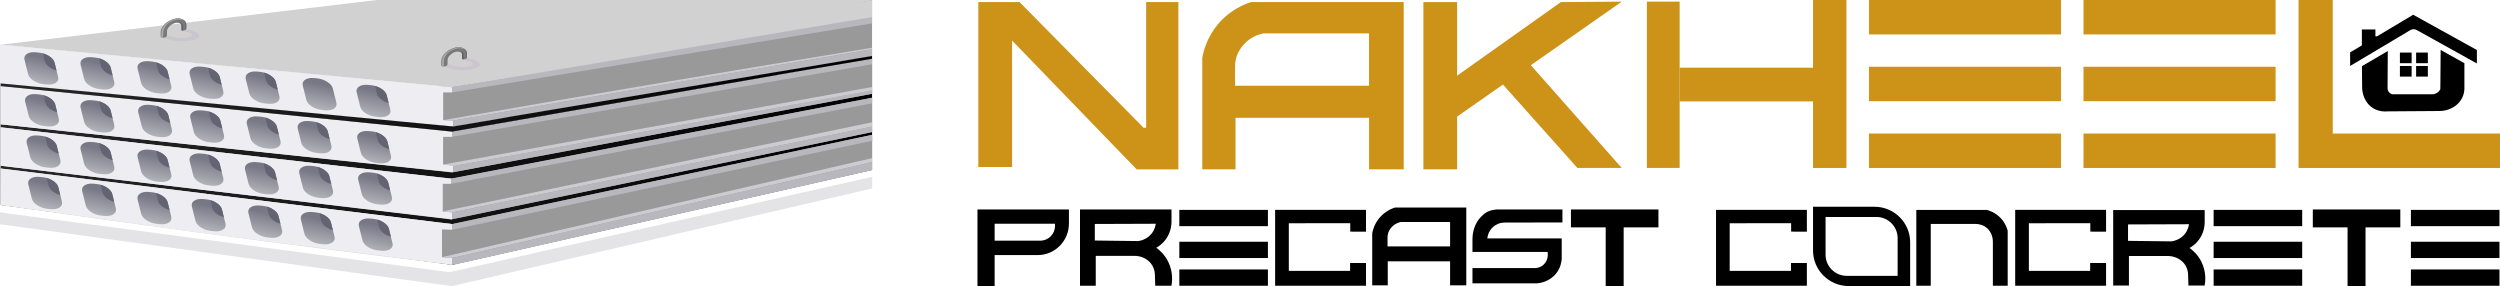
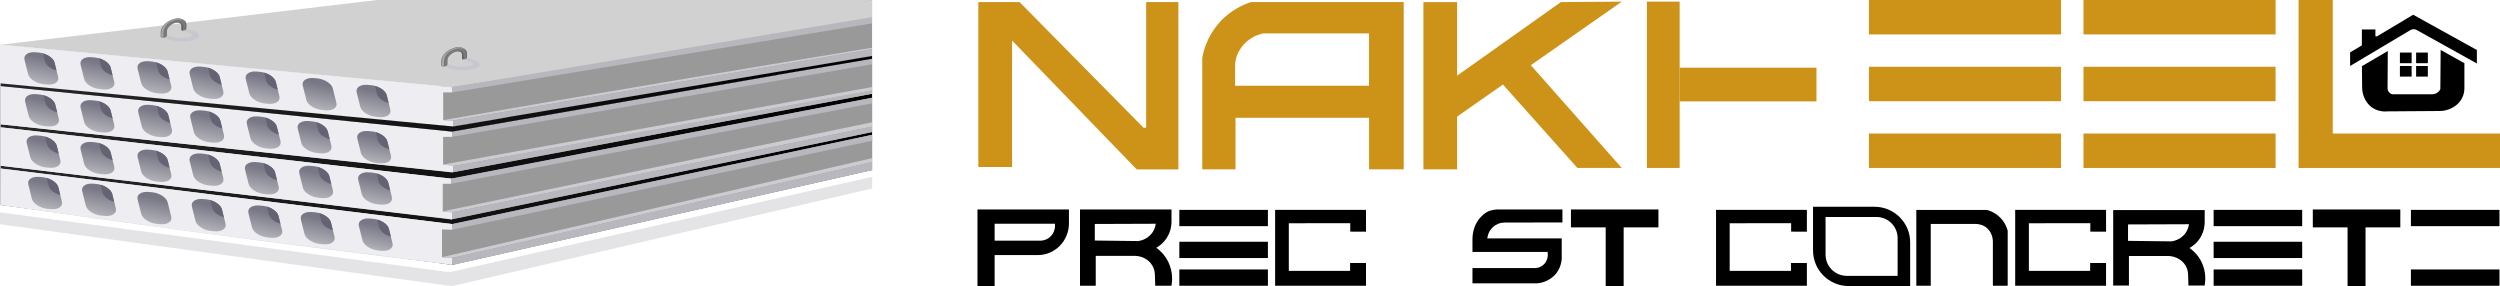
<svg xmlns="http://www.w3.org/2000/svg" xmlns:xlink="http://www.w3.org/1999/xlink" id="Layer_1" version="1.1" viewBox="0 0 800 91.57">
  <defs>
    <style> .st0 { fill: url(#_Áåçûìÿííûé_ãðàäèåíò_1425); } .st1 { fill: #cbcbd0; } .st2 { fill: #b7bbb9; } .st3 { fill: url(#_Áåçûìÿííûé_ãðàäèåíò_1412); } .st4 { fill: #797979; } .st5 { fill: #d8d6d7; } .st6 { fill: url(#_Áåçûìÿííûé_ãðàäèåíò_1426); } .st7 { fill: url(#_Áåçûìÿííûé_ãðàäèåíò_1415); } .st8 { fill: #c5c6c4; } .st9 { fill: #e1dfe2; } .st10 { fill: url(#_Áåçûìÿííûé_ãðàäèåíò_1410); } .st11 { fill: url(#_Áåçûìÿííûé_ãðàäèåíò_1424); } .st12, .st13 { fill: #b8b7be; } .st14 { fill: #bcbcba; } .st15 { fill: url(#linear-gradient1); } .st16 { fill: #646373; } .st17 { fill: url(#_Áåçûìÿííûé_ãðàäèåíò_1420); } .st18 { fill: url(#_Áåçûìÿííûé_ãðàäèåíò_1419); } .st19 { fill: url(#_Áåçûìÿííûé_ãðàäèåíò_145); } .st20 { fill: url(#_Áåçûìÿííûé_ãðàäèåíò_1423); } .st21 { fill: #ededf2; } .st22 { fill: #95908f; } .st23 { fill: #9a9c9b; } .st13 { opacity: .39; } .st24 { fill: #959795; } .st25 { fill: url(#_Áåçûìÿííûé_ãðàäèåíò_148); } .st26 { fill: url(#_Áåçûìÿííûé_ãðàäèåíò_1422); } .st27 { fill: #c9c6cd; } .st28 { fill: #a9a9a7; } .st29 { fill: url(#_Áåçûìÿííûé_ãðàäèåíò_141); } .st30 { fill: url(#_Áåçûìÿííûé_ãðàäèåíò_142); } .st31 { fill: url(#_Áåçûìÿííûé_ãðàäèåíò_14); } .st32 { fill: #929492; } .st33 { fill: url(#_Áåçûìÿííûé_ãðàäèåíò_1427); } .st34 { fill: url(#_Áåçûìÿííûé_ãðàäèåíò_1418); } .st35 { fill: url(#_Áåçûìÿííûé_ãðàäèåíò_1417); } .st36 { fill: #cc9318; } .st37 { fill: #cfcfce; } .st38 { fill: #999; } .st39 { fill: #c7cac8; } .st40 { fill: url(#_Áåçûìÿííûé_ãðàäèåíò_149); } .st41 { fill: url(#_Áåçûìÿííûé_ãðàäèåíò_1413); } .st42 { fill: #a9a9a9; } .st43 { fill: url(#_Áåçûìÿííûé_ãðàäèåíò_1414); } .st44 { fill: #c9cac8; } .st45 { fill: #787877; } .st46 { fill: none; filter: url(#drop-shadow-1); } .st47 { fill: url(#_Áåçûìÿííûé_ãðàäèåíò_147); } .st48 { fill: #a9a7a6; } .st49 { fill: url(#_Áåçûìÿííûé_ãðàäèåíò_1411); } .st50 { fill: url(#_Áåçûìÿííûé_ãðàäèåíò_1421); } .st51 { fill: url(#linear-gradient); } .st52 { fill: #d1d1d1; } .st53 { fill: url(#_Áåçûìÿííûé_ãðàäèåíò_1416); } .st54 { fill: url(#_Áåçûìÿííûé_ãðàäèåíò_143); } .st55 { fill: #5c5c5c; } .st56 { fill: url(#_Áåçûìÿííûé_ãðàäèåíò_146); } .st57 { fill: #b9bab9; } .st58 { fill: url(#_Áåçûìÿííûé_ãðàäèåíò_144); } </style>
    <filter id="drop-shadow-1" x="-12" y="-8.43" width="309" height="116" filterUnits="userSpaceOnUse">
      <feOffset dx="2.83" dy="7" />
      <feGaussianBlur result="blur" stdDeviation="5" />
      <feFlood flood-color="#000" flood-opacity=".65" />
      <feComposite in2="blur" operator="in" />
      <feComposite in="SourceGraphic" />
    </filter>
    <linearGradient id="linear-gradient" x1=".18" y1="51.76" x2="279.06" y2="51.76" gradientUnits="userSpaceOnUse">
      <stop offset="0" stop-color="#000" stop-opacity=".85" />
      <stop offset="1" stop-color="#000" />
    </linearGradient>
    <linearGradient id="_Áåçûìÿííûé_ãðàäèåíò_14" data-name="Áåçûìÿííûé ãðàäèåíò 14" x1="1727.25" y1="400.71" x2="1720.16" y2="388.44" gradientTransform="translate(1379.84 -535.56) rotate(165.94) scale(.79 -.66)" gradientUnits="userSpaceOnUse">
      <stop offset="0" stop-color="#b4b4bb" />
      <stop offset=".85" stop-color="#787785" />
    </linearGradient>
    <linearGradient id="_Áåçûìÿííûé_ãðàäèåíò_141" data-name="Áåçûìÿííûé ãðàäèåíò 14" x1="1730.94" y1="420.34" x2="1723.85" y2="408.07" xlink:href="#_Áåçûìÿííûé_ãðàäèåíò_14" />
    <linearGradient id="_Áåçûìÿííûé_ãðàäèåíò_142" data-name="Áåçûìÿííûé ãðàäèåíò 14" x1="1735.22" y1="442.24" x2="1728.14" y2="429.97" xlink:href="#_Áåçûìÿííûé_ãðàäèåíò_14" />
    <linearGradient id="_Áåçûìÿííûé_ãðàäèåíò_143" data-name="Áåçûìÿííûé ãðàäèåíò 14" x1="1757.34" y1="432.3" x2="1750.26" y2="420.04" xlink:href="#_Áåçûìÿííûé_ãðàäèåíò_14" />
    <linearGradient id="_Áåçûìÿííûé_ãðàäèåíò_144" data-name="Áåçûìÿííûé ãðàäèåíò 14" x1="1777.28" y1="423.03" x2="1770.19" y2="410.76" xlink:href="#_Áåçûìÿííûé_ãðàäèåíò_14" />
    <linearGradient id="_Áåçûìÿííûé_ãðàäèåíò_145" data-name="Áåçûìÿííûé ãðàäèåíò 14" x1="1753.42" y1="410.29" x2="1746.34" y2="398.02" xlink:href="#_Áåçûìÿííûé_ãðàäèåíò_14" />
    <linearGradient id="_Áåçûìÿííûé_ãðàäèåíò_146" data-name="Áåçûìÿííûé ãðàäèåíò 14" x1="1774.34" y1="402.09" x2="1767.26" y2="389.82" xlink:href="#_Áåçûìÿííûé_ãðàäèåíò_14" />
    <linearGradient id="_Áåçûìÿííûé_ãðàäèåíò_147" data-name="Áåçûìÿííûé ãðàäèåíò 14" x1="1769.14" y1="380.71" x2="1762.05" y2="368.45" xlink:href="#_Áåçûìÿííûé_ãðàäèåíò_14" />
    <linearGradient id="_Áåçûìÿííûé_ãðàäèåíò_148" data-name="Áåçûìÿííûé ãðàäèåíò 14" x1="1749.63" y1="388.93" x2="1742.55" y2="376.66" xlink:href="#_Áåçûìÿííûé_ãðàäèåíò_14" />
    <linearGradient id="_Áåçûìÿííûé_ãðàäèåíò_149" data-name="Áåçûìÿííûé ãðàäèåíò 14" x1="1806.57" y1="341.69" x2="1799.49" y2="329.43" xlink:href="#_Áåçûìÿííûé_ãðàäèåíò_14" />
    <linearGradient id="_Áåçûìÿííûé_ãðàäèåíò_1410" data-name="Áåçûìÿííûé ãðàäèåíò 14" x1="1828.54" y1="333.03" x2="1821.45" y2="320.76" xlink:href="#_Áåçûìÿííûé_ãðàäèåíò_14" />
    <linearGradient id="_Áåçûìÿííûé_ãðàäèåíò_1411" data-name="Áåçûìÿííûé ãðàäèåíò 14" x1="1850.06" y1="324.07" x2="1842.97" y2="311.8" xlink:href="#_Áåçûìÿííûé_ãðàäèåíò_14" />
    <linearGradient id="_Áåçûìÿííûé_ãðàäèåíò_1412" data-name="Áåçûìÿííûé ãðàäèåíò 14" x1="1743.44" y1="369.19" x2="1736.35" y2="356.92" xlink:href="#_Áåçûìÿííûé_ãðàäèåíò_14" />
    <linearGradient id="_Áåçûìÿííûé_ãðàäèåíò_1413" data-name="Áåçûìÿííûé ãðàäèåíò 14" x1="1722.96" y1="378.8" x2="1715.88" y2="366.54" xlink:href="#_Áåçûìÿííûé_ãðàäèåíò_14" />
    <linearGradient id="_Áåçûìÿííûé_ãðàäèåíò_1414" data-name="Áåçûìÿííûé ãðàäèåíò 14" x1="1765.16" y1="359.36" x2="1758.08" y2="347.1" xlink:href="#_Áåçûìÿííûé_ãðàäèåíò_14" />
    <linearGradient id="_Áåçûìÿííûé_ãðàäèåíò_1415" data-name="Áåçûìÿííûé ãðàäèåíò 14" x1="1786.68" y1="350.4" x2="1779.6" y2="338.13" xlink:href="#_Áåçûìÿííûé_ãðàäèåíò_14" />
    <linearGradient id="_Áåçûìÿííûé_ãðàäèåíò_1416" data-name="Áåçûìÿííûé ãðàäèåíò 14" x1="1810.6" y1="362.38" x2="1803.52" y2="350.11" xlink:href="#_Áåçûìÿííûé_ãðàäèåíò_14" />
    <linearGradient id="_Áåçûìÿííûé_ãðàäèåíò_1417" data-name="Áåçûìÿííûé ãðàäèåíò 14" x1="1832.76" y1="353.37" x2="1825.68" y2="341.1" xlink:href="#_Áåçûìÿííûé_ãðàäèåíò_14" />
    <linearGradient id="_Áåçûìÿííûé_ãðàäèåíò_1418" data-name="Áåçûìÿííûé ãðàäèåíò 14" x1="1853.92" y1="343.93" x2="1846.84" y2="331.67" xlink:href="#_Áåçûìÿííûé_ãðàäèåíò_14" />
    <linearGradient id="_Áåçûìÿííûé_ãðàäèåíò_1419" data-name="Áåçûìÿííûé ãðàäèåíò 14" x1="1790.73" y1="371.15" x2="1783.64" y2="358.88" xlink:href="#_Áåçûìÿííûé_ãðàäèåíò_14" />
    <linearGradient id="_Áåçûìÿííûé_ãðàäèåíò_1420" data-name="Áåçûìÿííûé ãðàäèåíò 14" x1="1815.26" y1="383.48" x2="1808.17" y2="371.21" xlink:href="#_Áåçûìÿííûé_ãðàäèåíò_14" />
    <linearGradient id="_Áåçûìÿííûé_ãðàäèåíò_1421" data-name="Áåçûìÿííûé ãðàäèåíò 14" x1="1836.87" y1="373.12" x2="1829.78" y2="360.85" xlink:href="#_Áåçûìÿííûé_ãðàäèåíò_14" />
    <linearGradient id="_Áåçûìÿííûé_ãðàäèåíò_1422" data-name="Áåçûìÿííûé ãðàäèåíò 14" x1="1857.37" y1="363.67" x2="1850.28" y2="351.4" xlink:href="#_Áåçûìÿííûé_ãðàäèåíò_14" />
    <linearGradient id="_Áåçûìÿííûé_ãðàäèåíò_1423" data-name="Áåçûìÿííûé ãðàäèåíò 14" x1="1795.21" y1="391.46" x2="1788.13" y2="379.19" xlink:href="#_Áåçûìÿííûé_ãðàäèåíò_14" />
    <linearGradient id="_Áåçûìÿííûé_ãðàäèåíò_1424" data-name="Áåçûìÿííûé ãðàäèåíò 14" x1="1819.41" y1="403.47" x2="1812.33" y2="391.2" xlink:href="#_Áåçûìÿííûé_ãðàäèåíò_14" />
    <linearGradient id="_Áåçûìÿííûé_ãðàäèåíò_1425" data-name="Áåçûìÿííûé ãðàäèåíò 14" x1="1840.35" y1="393.01" x2="1833.26" y2="380.74" xlink:href="#_Áåçûìÿííûé_ãðàäèåíò_14" />
    <linearGradient id="_Áåçûìÿííûé_ãðàäèåíò_1426" data-name="Áåçûìÿííûé ãðàäèåíò 14" x1="1860.82" y1="383.43" x2="1853.73" y2="371.16" xlink:href="#_Áåçûìÿííûé_ãðàäèåíò_14" />
    <linearGradient id="_Áåçûìÿííûé_ãðàäèåíò_1427" data-name="Áåçûìÿííûé ãðàäèåíò 14" x1="1798.82" y1="413.26" x2="1791.74" y2="400.99" xlink:href="#_Áåçûìÿííûé_ãðàäèåíò_14" />
    <linearGradient id="linear-gradient1" y1="30.01" x2="279.06" y2="30.01" xlink:href="#linear-gradient" />
  </defs>
  <g>
    <polygon class="st36" points="323.86 53.45 313.06 53.45 313.06 .67 326.26 .67 365.95 40.89 366.77 40.85 366.77 .67 377.08 .67 377.08 54.2 363.74 54.2 323.86 12.97 323.86 53.45" />
    <path class="st36" d="M400.32.67c-1.97.63-6.68,2.42-10.59,7.1-3.57,4.26-4.64,8.69-5,10.74v35.68h10.64v-16.49h42.73v16.49h11.09V.67h-48.87ZM438.1,27.44h-42.88v-6.1c0-1.47.27-2.93.89-4.26.55-1.18,1.42-2.53,2.78-3.73,2.11-1.86,4.35-2.46,5.42-2.67h33.78v16.77Z" />
    <rect class="st36" x="455.49" y=".67" width="10.79" height="53.52" />
    <path class="st36" d="M518.98.52c-6.5.05-13.01.1-19.51.15l-34.11,24.19v13.09c4.88-3.43,10.7-7.47,15.58-10.9,7.94,8.9,15.88,17.79,23.82,26.69h14.19l-29.08-32.88c9.7-6.78,19.41-13.56,29.11-20.34Z" />
    <rect class="st36" x="527" y=".52" width="10.49" height="53.22" />
    <rect class="st36" x="537.49" y="21.66" width="43.78" height="10.79" />
-     <rect class="st36" x="580.17" y="0" width="10.69" height="53.75" />
    <rect class="st36" x="598.06" y="0" width="61.47" height="11.02" />
    <rect class="st36" x="598.06" y="21.36" width="61.47" height="11.02" />
    <rect class="st36" x="598.06" y="42.73" width="61.47" height="11.02" />
    <rect class="st36" x="666.72" y="0" width="61.47" height="11.02" />
    <rect class="st36" x="666.72" y="21.36" width="61.47" height="11.02" />
    <rect class="st36" x="666.72" y="42.73" width="61.47" height="11.02" />
    <polygon class="st36" points="746.48 42.73 746.48 0 735.54 0 735.54 42.73 735.54 53.75 746.48 53.75 800 53.75 800 42.73 746.48 42.73" />
    <g>
      <rect x="767.97" y="16.82" width="3.75" height="3.4" />
      <rect x="773.16" y="16.82" width="3.75" height="3.4" />
      <rect x="767.97" y="21.11" width="3.75" height="3.4" />
      <rect x="773.16" y="21.11" width="3.75" height="3.4" />
      <path d="M772.22,4.72l-11.56,6.9h-.53v-2.2h-4.33v5.1l-3.76,2.24v4.35l19.28-11.48c.62-.37,1.39-.38,2.02-.03l19.26,10.71v-4.31l-20.38-11.28Z" />
      <path d="M780.91,28.51c-.12.25-.34.63-.74.97-.7.59-1.47.67-1.76.68h-12.94c-.17-.05-.7-.24-1.08-.77-.29-.42-.35-.83-.37-1.02.02-4.01.05-8.02.07-12.04-2.76,1.61-5.51,3.23-8.27,4.84.02,2.25.04,4.5.06,6.76s.91,4.53,2.63,6.04c.02.02.04.04.06.05,2.16,1.86,4.85,1.68,5.35,1.62,5.58,0,11.16-.12,16.74-.12.76,0,3.05-.11,5.2-1.75l.05-.04c1.7-1.31,2.7-3.33,2.7-5.48v-8.02l-7.6-4.25-.1,12.54Z" />
    </g>
    <path d="M768.09,72.76h-11.12v18.81h-5.75v-18.81h-11.12v-5.73h28v5.73Z" />
    <polyline points="573.46 84.15 573.11 84.15 573.11 86.68 553.5 86.68 553.5 71.44 573.16 71.42 573.16 74.12 578.2 74.14 578.2 67.16 549.13 67.16 549.13 91.44 578.2 91.44 578.2 84.15 573.46 84.15 573.46 87.79" />
    <polyline points="669.2 84.15 668.85 84.15 668.85 86.68 649.24 86.68 649.24 71.44 668.9 71.42 668.9 74.12 673.94 74.14 673.94 67.16 644.86 67.16 644.86 91.44 673.94 91.44 673.94 84.15 669.2 84.15 669.2 87.79" />
    <path d="M704.46,83.78c-1.18-2.37-2.88-3.77-3.81-4.43.74-.41,2.33-1.43,3.51-3.4,1.23-2.06,1.34-4.03,1.34-4.88v-3.84h-29.28v24.14h5.04v-9.46h12.35c2.02,0,4,.81,5.27,2.37.01.01.02.03.04.04h0c.78.98,1.22,2.18,1.26,3.42s.08,2.41.12,3.62h5.19c.2-1.1.63-4.24-1.04-7.59ZM699.1,74.92c-1.57,1.91-3.75,2.25-4.28,2.32l-13.85-.17v-5.25c6.5-.02,13.01-.05,19.51-.07-.09.63-.37,1.94-1.38,3.18Z" />
    <g>
      <rect x="771.49" y="67.16" width="28.34" height="5.21" />
-       <rect x="771.49" y="77.36" width="28.34" height="5.21" />
      <rect x="771.49" y="86.23" width="28.34" height="5.21" />
    </g>
    <g>
      <rect x="708.36" y="67.16" width="28.34" height="5.21" />
      <rect x="708.36" y="77.36" width="28.34" height="5.21" />
      <rect x="708.36" y="86.23" width="28.34" height="5.21" />
    </g>
    <g>
-       <path d="M441.44,69.7c-1.67,1.98-2.17,4.04-2.33,5v16.6h4.97v-7.67h19.95v7.67h5.18v-24.89h-22.82c-.92.29-3.12,1.13-4.95,3.3ZM464.03,71.05v7.8h-20.02v-2.84c0-.68.13-1.36.42-1.98.26-.55.66-1.18,1.3-1.74.98-.87,2.03-1.15,2.53-1.24h15.78Z" />
      <polygon points="502.7 67.03 502.7 72.76 513.82 72.76 513.82 91.57 519.57 91.57 519.57 72.76 530.7 72.76 530.7 67.03 502.7 67.03" />
      <polygon points="408.04 91.44 437.12 91.44 437.12 84.15 432.38 84.15 432.03 84.15 432.03 86.68 412.42 86.68 412.42 71.44 432.08 71.42 432.08 74.12 437.12 74.14 437.12 67.16 408.04 67.16 408.04 91.44" />
      <path d="M475.29,68.18c-.37.27-.75.59-1.13.96-.21.2-.4.41-.58.61-1.62,1.87-2.39,4.33-2.39,6.8v4.06h24.03c.06.32.32,1.79-.59,3.25l-.03.04c-.74,1.17-2.03,1.88-3.42,1.88h-19.99v4.88h20.77c.6-.05,3.89-.41,6.08-3.25,1.38-1.79,1.64-3.68,1.71-4.51v-6.62h-23.81c.04-.44.27-2.24,1.83-3.64.58-.52,1.19-.85,1.73-1.06.69-.27,1.43-.37,2.17-.37,6.1,0,12.21-.02,18.31-.02v-4.16h-20.97c-1.32.1-2.65.37-3.71,1.16Z" />
      <path d="M370.03,79.28c.74-.42,2.33-1.45,3.51-3.44,1.23-2.08,1.34-4.07,1.34-4.93v-3.89h-29.28v24.41h5.04v-9.56h12.35c2.02,0,4,.82,5.27,2.4.01.01.02.03.04.05.78.99,1.22,2.2,1.26,3.46.04,1.22.08,2.44.12,3.66h5.19c.2-1.11.63-4.28-1.04-7.67-1.18-2.4-2.88-3.81-3.81-4.48ZM368.47,74.8c-1.57,1.93-3.75,2.27-4.28,2.34l-13.85-.17v-5.3c6.5-.02,13.01-.05,19.51-.07-.09.63-.37,1.96-1.38,3.21Z" />
      <rect x="377.39" y="67.16" width="28.34" height="5.21" />
      <rect x="377.39" y="77.36" width="28.34" height="5.21" />
      <rect x="377.39" y="86.23" width="28.34" height="5.21" />
      <path d="M312.79,67.03v24.5h5.49v-9.9h13.77c5.53,0,10.01-4.53,10.01-10.13v-4.48h-29.28ZM337.6,72.28c0,2.61-2.1,4.73-4.68,4.73h-14.64v-5.41h19.32v.68Z" />
    </g>
    <path d="M599.82,66.16h-19.65v14c0,6.29,5.12,11.38,11.43,11.38h19.65v-14c0-6.29-5.12-11.38-11.43-11.38ZM607.24,88.27h-16.26c-3.76,0-6.8-3.03-6.8-6.78v-12.06h16.26c3.76,0,6.8,3.03,6.8,6.78v12.06Z" />
    <path d="M617.84,91.44v-19.79h14.25c1.4,0,2.78.46,3.81,1.4,0,0,.02.02.03.02.01,0,.02.02.03.03,1.17,1.1,1.76,2.68,1.76,4.29v14.05h4.74v-17.62c-.22-.82-.79-2.53-2.31-4.1-1.67-1.73-3.55-2.34-4.37-2.55h-22.56v24.27h4.62Z" />
  </g>
  <g>
    <polygon class="st46" points=".17 14.31 .18 65.6 144.65 84.73 279.06 54.47 279.06 0 119.72 0 .17 14.31" />
    <path class="st44" d="M138.09,27.89h.35c.17.13.39.21.47.44.04.1.04.2.02.31-.02.05-.02.09.03.11.01,0,.02,0,.03,0,.09-.08.02.04-.04-.06,0-.07.01-.14.01-.22,0-.21-.14-.48.25-.49.31,0,.39.15.33.43-.07.33.18.75-.27.98-.22.1-.44.1-.66.02-.54-.2-.57-.69-.65-1.15,0-.15.05-.27.14-.38Z" />
    <path class="st39" d="M138.09,27.89c0,.11,0,.22,0,.33.11.12.08.26.08.4,0,.07-.03.14-.06.2-.08.12-.17.22-.27.32-.05.05-.1.1-.16.14-.15.1-.3.2-.49.23-.08,0-.14-.02-.2-.08-.11-.21-.06-.43-.05-.65.03-.18.07-.35.17-.51.29-.24-.18-.08-.11-.21-.03-.07-.01-.13.05-.18h.52c.12.11.23.11.35,0h.17Z" />
    <path class="st32" d="M130.44,27.89c.02.05.05.1.06.16.04.13.14.29-.13.23-.11-.02-.24-.09-.29.04-.02.06.11.17.18.26-.27.14-.54.23-.84.1-.08-.06-.14-.14-.17-.24-.06-.21,0-.39.15-.55.35,0,.69,0,1.04,0Z" />
    <path class="st28" d="M133.22,28.41c-.1-.17-.1-.35,0-.52.06,0,.12,0,.17,0,.19.25.37.5.56.75.06.08.07.17-.01.22-.06.04-.19.06-.23.03-.17-.14-.33-.31-.49-.47Z" />
    <path class="st14" d="M135.83,27.89c-.17.22-.47.32-.58.62-.04.1-.15.19-.26.07-.08-.08-.13-.2-.03-.31.1-.11.18-.22.18-.37h.69Z" />
    <path class="st23" d="M137.91,27.89c-.12.17-.23.21-.35,0h.35Z" />
    <path class="st45" d="M137.04,27.89c0,.06.01.11.02.17-.12.1-.25.11-.37,0,0-.06,0-.12,0-.18h.35Z" />
    <path class="st2" d="M129.23,28.93c.06-.12.12-.24.18-.36.29,0,.58,0,.86,0-.2.25-.34.56-.72.62-.25.04-.29-.09-.32-.27Z" />
    <path class="st48" d="M134.95,29.11c0,.12,0,.23,0,.35-.06.06-.12.06-.18,0-.21-.37-.3-.8-.68-1.06-.02-.01,0-.12.02-.13.07-.03.17-.08.23-.05.07.02.11.12.16.19.15.24.21.53.44.72Z" />
    <path class="st24" d="M136.88,28.43c-.2.23-.45.23-.71.15.08-.27.37-.32.52-.52.12,0,.25,0,.37,0,.08.04.35-.07.16.19-.1.09-.16.25-.34.18Z" />
    <path class="st24" d="M136.18,28.58c-.05.06-.1.11-.16.17.05-.06.1-.11.16-.17Z" />
    <path class="st57" d="M138.61,29.29c.03.11.17.23,0,.34-.12,0-.23,0-.35,0-.38-.23-.42-.52-.16-.86,0-.18,0-.36,0-.54.05.09.16.19.15.28-.02.34.14.58.37.79Z" />
    <path class="st22" d="M138.78,28.41c.15.07.16.21.18.35,0,0,0,0,0,0-.06.05-.12.04-.17,0,0-.12,0-.23,0-.35Z" />
    <path class="st8" d="M136.88,28.43c.11-.06.23-.12.34-.18,0,.19.01.38-.17.5-.06-.11-.11-.22-.17-.33Z" />
    <polygon class="st51" points="279.06 18.8 279.06 54.36 257.18 59.3 252.35 60.4 167.3 79.61 162.46 80.71 146.64 84.28 144.65 84.73 141.02 84.25 65.47 74.25 .18 65.6 .18 27.54 144.65 42.11 158.99 39.63 163.42 38.85 177.3 36.45 188.35 34.52 249.26 23.96 253.73 23.19 279.06 18.8" />
    <polygon class="st38" points="279.06 18.8 279.06 30.01 145 55.11 144.65 55.17 144.65 42.13 277.85 18.93 279.06 18.8" />
    <path class="st9" d="M144.65,57.23" />
    <path class="st9" d="M145.58,57.23" />
    <polygon class="st38" points="279.06 31.27 279.06 42.26 144.31 70.26 144.31 57.23 279.06 31.27" />
    <polygon class="st5" points="144.65 42.14 144.65 55.18 68.18 47.03 66.08 46.81 .18 39.78 .18 27.54 66.58 34.24 144.65 42.14" />
    <polygon class="st5" points="144.65 57.23 144.65 70.26 144.43 70.23 144.3 70.22 68.1 61.13 65.38 60.81 .18 53.04 .18 40.73 66.27 48.27 141.77 56.9 144.3 57.19 144.44 57.21 144.65 57.23" />
    <path class="st5" d="M144.65,71.71v13.03c-25.88-3.13-52.01-6.45-78.38-9.97l-.1-.02c-.25-.02-.49-.06-.74-.1-1.49-.19-2.99-.39-4.49-.59-20.42-2.74-40.68-5.57-60.77-8.46v-11.67l66.15,8.14,78.32,9.64Z" />
    <g>
      <polygon class="st5" points="145.2 27.91 145.2 40.48 145.07 40.46 145 40.46 144.85 40.44 144.84 40.44 144.65 40.42 141.02 40.08 74.6 33.77 66.58 33 .18 26.69 .18 14.31 144.65 27.91 144.82 27.88 144.84 27.88 145.2 27.91" />
      <polygon class="st52" points="144.82 27.88 279.06 0 120.6 0 .17 14.31 144.65 27.92 144.82 27.88" />
    </g>
    <path class="st16" d="M107.12,30.79c-1.85-.52-3.42-1.71-3.73-2.97l-.62-2.5c1.85.52,3.42,1.71,3.73,2.97l.62,2.5Z" />
    <path class="st9" d="M141.03,27.58" />
    <polygon class="st38" points="144.65 40.48 141.03 40.11 141.03 27.58 144.65 27.92 146.01 27.63 146.64 40.14 144.65 40.48" />
    <polygon class="st38" points="144.65 54.78 141.03 54.42 141.03 41.89 144.65 42.22 146.01 41.94 146.64 54.45 144.65 54.78" />
    <polygon class="st38" points="279.09 45.05 279.06 45.05 279.06 54.36 146.64 84.29 146.64 84.4 144.65 84.73 141.02 84.28 141.02 71.37 144.65 71.71 279.06 43.14 279.09 45.05" />
    <path class="st38" d="M145.4,69.76c-.22.05-.47.11-.82.13-.45.02-.76-.04-1.16-.1-.38-.06-.94-.15-1.65-.23v-12.69l3.63.34,1.36-.28c.21,4.13.41,8.26.62,12.39-.79.18-1.42.32-1.98.45Z" />
    <polygon class="st38" points="279.06 15.74 279.06 17.91 145 40.41 144.65 40.48 144.65 27.91 279.06 0 279.06 15.46 279.06 15.74" />
    <polygon class="st21" points="144.66 27.92 144.66 29.57 141.82 29.57 141.82 36.2 141.82 38.44 145 38.57 145 40.48 67.29 33.01 67.29 20.67 144.66 27.92" />
    <polygon class="st21" points="144.65 42.13 144.65 43.79 141.79 43.79 141.79 50.42 141.79 52.66 145 52.93 145 55.11 66.08 46.8 66.58 34.25 144.65 42.13" />
    <polygon class="st21" points="144.31 57.15 144.31 58.81 141.44 58.81 141.44 65.44 141.44 67.68 144.65 67.95 144.65 70.13 65.38 60.81 66.27 48.28 144.31 57.15" />
    <polygon class="st21" points="144.65 71.71 144.65 73.52 141.44 73.41 141.44 80.04 141.44 82.28 144.65 82.55 144.65 84.74 65.43 74.66 66.33 62.07 144.65 71.71" />
    <path class="st1" d="M279.06,15.74l-134.06,22.84-.35-.02-2.86-.12c.95-.16,1.91-.33,2.86-.49,22.47-3.93,44.96-7.78,67.47-11.57,22.26-3.75,44.66-7.48,66.94-11.11v.47Z" />
    <polygon class="st1" points="279.06 27.84 279.06 29.01 145 53.14 144.65 53.09 141.79 52.66 144.65 52.14 279.06 27.84" />
    <polygon class="st12" points="279.06 15.74 279.06 17.91 145 40.48 145 38.58 279.06 15.74" />
    <path class="st52" d="M279.06,0v6.6l-134.41,21.32c29.34-6.71,59.32-13.17,89.95-19.31C249.54,5.61,264.36,2.74,279.06,0Z" />
    <path class="st31" d="M118.96,42.04l-1.02-.1c-2.36-.23-3.99.84-3.6,2.39l1.15,4.61c.38,1.54,2.63,2.99,5,3.22l1.02.1c2.36.23,3.99-.84,3.6-2.39l-1.15-4.61c-.38-1.54-2.63-2.99-5-3.22Z" />
    <path class="st16" d="M124.58,47.76c-1.85-.52-3.42-1.71-3.73-2.97l-.62-2.5c1.85.52,3.42,1.71,3.73,2.97l.62,2.5Z" />
    <path class="st29" d="M119.25,55.25l-1.02-.1c-2.36-.23-3.99.84-3.6,2.39l1.15,4.61c.38,1.54,2.63,2.99,5,3.22l1.02.1c2.36.23,3.99-.84,3.6-2.39l-1.15-4.61c-.38-1.54-2.63-2.99-5-3.22Z" />
    <path class="st16" d="M124.87,60.96c-1.85-.52-3.42-1.71-3.73-2.97l-.62-2.5c1.85.52,3.42,1.71,3.73,2.97l.62,2.5Z" />
    <path class="st30" d="M119.46,70.03l-1.02-.1c-2.36-.23-3.99.84-3.6,2.39l1.15,4.61c.38,1.54,2.63,2.99,5,3.22l1.02.1c2.36.23,3.99-.84,3.6-2.39l-1.15-4.61c-.38-1.54-2.63-2.99-5-3.22Z" />
    <path class="st16" d="M125.08,75.74c-1.85-.52-3.42-1.71-3.73-2.97l-.62-2.5c1.85.52,3.42,1.71,3.73,2.97l.62,2.5Z" />
    <path class="st54" d="M100.9,67.95l-1.02-.1c-2.36-.23-3.99.84-3.6,2.39l1.15,4.61c.38,1.54,2.63,2.99,5,3.22l1.02.1c2.36.23,3.99-.84,3.6-2.39l-1.15-4.61c-.38-1.54-2.63-2.99-5-3.22Z" />
    <path class="st16" d="M106.52,73.66c-1.85-.52-3.42-1.71-3.73-2.97l-.62-2.5c1.85.52,3.42,1.71,3.73,2.97l.62,2.5Z" />
    <path class="st58" d="M84.11,65.87l-1.02-.1c-2.36-.23-3.99.84-3.6,2.39l1.15,4.61c.38,1.54,2.63,2.99,5,3.22l1.02.1c2.36.23,3.99-.84,3.6-2.39l-1.15-4.61c-.38-1.54-2.63-2.99-5-3.22Z" />
    <path class="st16" d="M89.73,71.58c-1.85-.52-3.42-1.71-3.73-2.97l-.62-2.5c1.85.52,3.42,1.71,3.73,2.97l.62,2.5Z" />
    <path class="st19" d="M100.39,53.17l-1.02-.1c-2.36-.23-3.99.84-3.6,2.39l1.15,4.61c.38,1.54,2.63,2.99,5,3.22l1.02.1c2.36.23,3.99-.84,3.6-2.39l-1.15-4.61c-.38-1.54-2.63-2.99-5-3.22Z" />
    <path class="st16" d="M106.01,58.89c-1.85-.52-3.42-1.71-3.73-2.97l-.62-2.5c1.85.52,3.42,1.71,3.73,2.97l.62,2.5Z" />
    <path class="st56" d="M83.03,51.97l-1.02-.1c-2.36-.23-3.99.84-3.6,2.39l1.15,4.61c.38,1.54,2.63,2.99,5,3.22l1.02.1c2.36.23,3.99-.84,3.6-2.39l-1.15-4.61c-.38-1.54-2.63-2.99-5-3.22Z" />
    <path class="st16" d="M88.65,57.69c-1.85-.52-3.42-1.71-3.73-2.97l-.62-2.5c1.85.52,3.42,1.71,3.73,2.97l.62,2.5Z" />
    <path class="st47" d="M83.61,37.36l-1.02-.1c-2.36-.23-3.99.84-3.6,2.39l1.15,4.61c.38,1.54,2.63,2.99,5,3.22l1.02.1c2.36.23,3.99-.84,3.6-2.39l-1.15-4.61c-.38-1.54-2.63-2.99-5-3.22Z" />
    <path class="st16" d="M89.23,43.07c-1.85-.52-3.42-1.71-3.73-2.97l-.62-2.5c1.85.52,3.42,1.71,3.73,2.97l.62,2.5Z" />
    <path class="st25" d="M99.89,38.84l-1.02-.1c-2.36-.23-3.99.84-3.6,2.39l1.15,4.61c.38,1.54,2.63,2.99,5,3.22l1.02.1c2.36.23,3.99-.84,3.6-2.39l-1.15-4.61c-.38-1.54-2.63-2.99-5-3.22Z" />
    <path class="st16" d="M105.51,44.55c-1.85-.52-3.42-1.71-3.73-2.97l-.62-2.5c1.85.52,3.42,1.71,3.73,2.97l.62,2.5Z" />
    <polygon class="st12" points="144.65 27.91 279.06 5.47 279.06 7.48 144.65 29.57 144.65 27.91" />
    <polygon class="st12" points="279.06 18.7 279.06 18.8 279.05 20.57 144.65 43.77 144.65 42.11 279.06 18.7" />
    <polygon class="st12" points="279.06 28.9 279.06 30.01 145 55.11 145 53.14 279.06 28.9" />
    <polygon class="st12" points="279.06 31.27 279.06 33.07 144.31 58.81 144.31 57.15 279.06 31.27" />
    <polygon class="st1" points="279.06 39.12 279.06 40.52 144.65 67.95 144.31 67.92 141.44 67.67 144.31 67.08 279.06 39.12" />
    <polygon class="st12" points="279.06 40.52 279.06 42.26 144.65 70.13 144.65 67.95 279.06 40.52" />
    <polygon class="st12" points="279.09 45.05 279.06 45.05 144.65 73.52 144.65 71.71 279.06 43.14 279.09 45.05" />
    <polygon class="st1" points="279.06 50.6 279.06 51.87 144.65 82.55 141.44 82.28 279.06 50.6" />
    <polygon class="st12" points="279.06 51.87 279.06 54.47 146.64 84.4 144.65 84.73 144.65 82.55 279.06 51.87" />
    <g>
      <path class="st27" d="M143.66,21.85l-2.08-.6c-.13-.04-.2-.11-.22-.19-.02-.1.02-.21.12-.32.07-.08.16-.15.27-.22h0c.46-.24,1.13-.14,1.82.06l1.73.5c1.27.37,3.19.43,4.53.16,0,0,0,0,0,0h0c.14-.03.27-.06.39-.09,1.44-.41,1.37-1.11-.11-1.53l-2.08-.6c-.22-.06-.19-.19-.09-.31.08-.09.3-.26.72-.3.05,0,.1,0,.14,0,.31.02.65.09.99.19l1.71.49c2.39.69,2.74,2.02.74,2.75-.39.14-.82.26-1.3.36,0,0,0,0-.01,0-.2.04-.41.08-.63.11,0,0-.01,0-.01,0-2.15.33-4.7.1-6.66-.46Z" />
      <path class="st4" d="M141.2,19.65v1.32c0,.08.08.15.21.2.15.06.35.09.58.09.15,0,.32,0,.48-.03h0c.6-.12.75-.5.75-.94v-1.1c0-.81.79-1.79,1.87-2.34h0s0,0,0,0c.11-.06.22-.1.34-.15,1.34-.53,2.45-.16,2.45.78v1.32c0,.14.22.19.47.19.18,0,.57-.02.83-.22.02-.02.04-.05.06-.07.11-.16.15-.37.15-.59v-1.08c0-1.52-2-2.32-4.14-1.67-.41.13-.81.29-1.19.48,0,0,0,0-.01,0-.16.08-.32.17-.48.26,0,0,0,0,0,0-1.55.92-2.37,2.3-2.37,3.54Z" />
      <path class="st55" d="M145.1,16.85c.11-.05.22-.1.33-.15,1.34-.53,2.45-.16,2.45.78v1.32c0,.14.22.19.47.19,0-.28,0-1.43-.02-1.58-.05-.44-.97-1.74-3.23-.56Z" />
      <path class="st55" d="M144.06,15.84c.62-.3,2.02-.72,3.26-.55,1.86.24,1.86,1.42,1.86,1.64v1.85s.04-.05.06-.07c.11-.16.15-.37.15-.59v-1.08c0-1.52-2-2.32-4.14-1.67-.41.13-.81.29-1.19.48Z" />
      <path class="st42" d="M141.41,21.17c.15.06.35.09.58.09,0-2.76.31-2.94.77-3.68.48-.77,1.27-1.33,2.86-1.89,2.07-.72,3.35.45,2.96.04-.39-.42-1.43-.61-2.14-.53-.71.09-2.3.58-3.59,1.62-1.53,1.25-1.45,2.87-1.44,4.15,0,.07,0,.13,0,.19Z" />
    </g>
    <g>
      <path class="st27" d="M53.88,12.63l-2.08-.6c-.13-.04-.2-.11-.22-.19-.02-.1.02-.21.12-.32.07-.08.16-.15.27-.22h0c.46-.24,1.13-.14,1.82.06l1.73.5c1.27.37,3.19.43,4.53.16,0,0,0,0,0,0h0c.14-.03.27-.06.39-.09,1.44-.41,1.37-1.11-.11-1.53l-2.08-.6c-.22-.06-.19-.19-.09-.31.08-.09.3-.26.72-.3.05,0,.1,0,.14,0,.31.02.65.09.99.19l1.71.49c2.39.69,2.74,2.02.74,2.75-.39.14-.82.26-1.3.36,0,0,0,0-.01,0-.2.04-.41.08-.63.11,0,0-.01,0-.01,0-2.15.33-4.7.1-6.66-.46Z" />
      <path class="st4" d="M51.42,10.43v1.32c0,.08.08.15.21.2.15.06.35.09.58.09.15,0,.32,0,.48-.03h0c.6-.12.75-.5.75-.94v-1.1c0-.81.79-1.79,1.87-2.34,0,0,0,0,0,0h0c.11-.06.22-.11.33-.15,1.34-.53,2.45-.16,2.45.78v1.32c0,.14.22.19.47.19.18,0,.57-.02.83-.22.02-.02.04-.05.06-.07.11-.16.15-.37.15-.59v-1.08c0-1.52-2-2.32-4.14-1.67-.41.13-.81.29-1.19.48,0,0,0,0-.01,0-.16.08-.32.17-.48.26,0,0,0,0,0,0-1.55.92-2.37,2.3-2.37,3.54Z" />
      <path class="st55" d="M55.32,7.63c.11-.05.22-.1.33-.15,1.34-.53,2.45-.16,2.45.78v1.32c0,.14.22.19.47.19,0-.28,0-1.43-.02-1.58-.05-.44-.97-1.74-3.23-.56Z" />
      <path class="st55" d="M54.28,6.62c.62-.3,2.02-.72,3.26-.55,1.86.24,1.86,1.42,1.86,1.64v1.85s.04-.05.06-.07c.11-.16.15-.37.15-.59v-1.08c0-1.52-2-2.32-4.14-1.67-.41.13-.81.29-1.19.48Z" />
      <path class="st42" d="M51.63,11.95c.15.06.35.09.58.09,0-2.76.31-2.94.77-3.68.48-.77,1.27-1.33,2.86-1.89,2.07-.72,3.35.45,2.96.04-.39-.42-1.43-.61-2.14-.53-.71.09-2.3.58-3.59,1.62-1.53,1.25-1.45,2.87-1.44,4.15,0,.07,0,.13,0,.19Z" />
    </g>
    <polygon class="st5" points="279.09 45.05 279.06 45.05 279.06 43.14 279.09 45.05" />
    <polygon class="st21" points="67.29 20.67 .17 14.31 .18 26.69 67.29 33.01 67.29 20.67" />
    <g>
      <path class="st40" d="M48.65,19.7l-1.02-.1c-2.36-.23-3.99.84-3.6,2.39l1.15,4.61c.38,1.54,2.63,2.99,5,3.22l1.02.1c2.36.23,3.99-.84,3.6-2.39l-1.15-4.61c-.38-1.54-2.63-2.99-5-3.22Z" />
      <path class="st16" d="M54.27,25.42c-1.85-.52-3.42-1.71-3.73-2.97l-.62-2.5c1.85.52,3.42,1.71,3.73,2.97l.62,2.5Z" />
      <path class="st10" d="M30.41,18.41l-1.02-.1c-2.36-.23-3.99.84-3.6,2.39l1.15,4.61c.38,1.54,2.63,2.99,5,3.22l1.02.1c2.36.23,3.99-.84,3.6-2.39l-1.15-4.61c-.38-1.54-2.63-2.99-5-3.22Z" />
      <path class="st16" d="M36.03,24.12c-1.85-.52-3.42-1.71-3.73-2.97l-.62-2.5c1.85.52,3.42,1.71,3.73,2.97l.62,2.5Z" />
      <path class="st49" d="M12.46,16.83l-1.02-.1c-2.36-.23-3.99.84-3.6,2.39l1.15,4.61c.38,1.54,2.63,2.99,5,3.22l1.02.1c2.36.23,3.99-.84,3.6-2.39l-1.15-4.61c-.38-1.54-2.63-2.99-5-3.22Z" />
      <path class="st16" d="M18.08,22.55c-1.85-.52-3.42-1.71-3.73-2.97l-.62-2.5c1.85.52,3.42,1.71,3.73,2.97l.62,2.5Z" />
      <path class="st3" d="M101.5,25.08l-1.02-.1c-2.36-.23-3.99.84-3.6,2.39l1.15,4.61c.38,1.54,2.63,2.99,5,3.22l1.02.1c2.36.23,3.99-.84,3.6-2.39l-1.15-4.61c-.38-1.54-2.63-2.99-5-3.22Z" />
      <path class="st41" d="M118.75,27.26l-1.02-.1c-2.36-.23-3.99.84-3.6,2.39l1.15,4.61c.38,1.54,2.63,2.99,5,3.22l1.02.1c2.36.23,3.99-.84,3.6-2.39l-1.15-4.61c-.38-1.54-2.63-2.99-5-3.22Z" />
      <path class="st16" d="M124.37,32.98c-1.85-.52-3.42-1.71-3.73-2.97l-.62-2.5c1.85.52,3.42,1.71,3.73,2.97l.62,2.5Z" />
      <path class="st43" d="M83.26,23l-1.02-.1c-2.36-.23-3.99.84-3.6,2.39l1.15,4.61c.38,1.54,2.63,2.99,5,3.22l1.02.1c2.36.23,3.99-.84,3.6-2.39l-1.15-4.61c-.38-1.54-2.63-2.99-5-3.22Z" />
      <path class="st16" d="M88.88,28.71c-1.85-.52-3.42-1.71-3.73-2.97l-.62-2.5c1.85.52,3.42,1.71,3.73,2.97l.62,2.5Z" />
      <path class="st7" d="M65.31,21.42l-1.02-.1c-2.36-.23-3.99.84-3.6,2.39l1.15,4.61c.38,1.54,2.63,2.99,5,3.22l1.02.1c2.36.23,3.99-.84,3.6-2.39l-1.15-4.61c-.38-1.54-2.63-2.99-5-3.22Z" />
      <path class="st16" d="M70.93,27.14c-1.85-.52-3.42-1.71-3.73-2.97l-.62-2.5c1.85.52,3.42,1.71,3.73,2.97l.62,2.5Z" />
    </g>
    <polygon class="st21" points="66.58 34.24 .18 27.54 .18 39.78 66.08 46.8 66.58 34.24" />
    <g>
      <path class="st53" d="M48.86,33.65l-1.02-.1c-2.36-.23-3.99.84-3.6,2.39l1.15,4.61c.38,1.54,2.63,2.99,5,3.22l1.02.1c2.36.23,3.99-.84,3.6-2.39l-1.15-4.61c-.38-1.54-2.63-2.99-5-3.22Z" />
      <path class="st16" d="M54.48,39.36c-1.85-.52-3.42-1.71-3.73-2.97l-.62-2.5c1.85.52,3.42,1.71,3.73,2.97l.62,2.5Z" />
      <path class="st35" d="M30.41,32.17l-1.02-.1c-2.36-.23-3.99.84-3.6,2.39l1.15,4.61c.38,1.54,2.63,2.99,5,3.22l1.02.1c2.36.23,3.99-.84,3.6-2.39l-1.15-4.61c-.38-1.54-2.63-2.99-5-3.22Z" />
      <path class="st16" d="M36.03,37.88c-1.85-.52-3.42-1.71-3.73-2.97l-.62-2.5c1.85.52,3.42,1.71,3.73,2.97l.62,2.5Z" />
      <g>
        <path class="st34" d="M12.67,30.23l-1.02-.1c-2.36-.23-3.99.84-3.6,2.39l1.15,4.61c.38,1.54,2.63,2.99,5,3.22l1.02.1c2.36.23,3.99-.84,3.6-2.39l-1.15-4.61c-.38-1.54-2.63-2.99-5-3.22Z" />
        <path class="st16" d="M18.29,35.94c-1.85-.52-3.42-1.71-3.73-2.97l-.62-2.5c1.85.52,3.42,1.71,3.73,2.97l.62,2.5Z" />
      </g>
      <path class="st18" d="M65.52,35.42l-1.02-.1c-2.36-.23-3.99.84-3.6,2.39l1.15,4.61c.38,1.54,2.63,2.99,5,3.22l1.02.1c2.36.23,3.99-.84,3.6-2.39l-1.15-4.61c-.38-1.54-2.63-2.99-5-3.22Z" />
      <path class="st16" d="M71.14,41.13c-1.85-.52-3.42-1.71-3.73-2.97l-.62-2.5c1.85.52,3.42,1.71,3.73,2.97l.62,2.5Z" />
    </g>
    <polygon class="st21" points="66.27 48.28 .18 40.73 .18 53.04 65.38 60.81 66.27 48.28" />
    <g>
      <path class="st17" d="M48.65,47.99l-1.02-.1c-2.36-.23-3.99.84-3.6,2.39l1.15,4.61c.38,1.54,2.63,2.99,5,3.22l1.02.1c2.36.23,3.99-.84,3.6-2.39l-1.15-4.61c-.38-1.54-2.63-2.99-5-3.22Z" />
      <path class="st16" d="M54.27,53.7c-1.85-.52-3.42-1.71-3.73-2.97l-.62-2.5c1.85.52,3.42,1.71,3.73,2.97l.62,2.5Z" />
      <path class="st50" d="M30.41,45.54l-1.02-.1c-2.36-.23-3.99.84-3.6,2.39l1.15,4.61c.38,1.54,2.63,2.99,5,3.22l1.02.1c2.36.23,3.99-.84,3.6-2.39l-1.15-4.61c-.38-1.54-2.63-2.99-5-3.22Z" />
      <path class="st16" d="M36.03,51.25c-1.85-.52-3.42-1.71-3.73-2.97l-.62-2.5c1.85.52,3.42,1.71,3.73,2.97l.62,2.5Z" />
      <path class="st26" d="M13.17,43.46l-1.02-.1c-2.36-.23-3.99.84-3.6,2.39l1.15,4.61c.38,1.54,2.63,2.99,5,3.22l1.02.1c2.36.23,3.99-.84,3.6-2.39l-1.15-4.61c-.38-1.54-2.63-2.99-5-3.22Z" />
      <path class="st16" d="M18.79,49.17c-1.85-.52-3.42-1.71-3.73-2.97l-.62-2.5c1.85.52,3.42,1.71,3.73,2.97l.62,2.5Z" />
    </g>
    <g>
      <path class="st20" d="M65.31,49.22l-1.02-.1c-2.36-.23-3.99.84-3.6,2.39l1.15,4.61c.38,1.54,2.63,2.99,5,3.22l1.02.1c2.36.23,3.99-.84,3.6-2.39l-1.15-4.61c-.38-1.54-2.63-2.99-5-3.22Z" />
      <path class="st16" d="M70.93,54.93c-1.85-.52-3.42-1.71-3.73-2.97l-.62-2.5c1.85.52,3.42,1.71,3.73,2.97l.62,2.5Z" />
    </g>
    <polygon class="st21" points="66.34 62.04 .23 53.91 .18 65.6 65.43 74.66 66.34 62.04" />
    <g>
      <path class="st11" d="M48.65,61.52l-1.02-.1c-2.36-.23-3.99.84-3.6,2.39l1.15,4.61c.38,1.54,2.63,2.99,5,3.22l1.02.1c2.36.23,3.99-.84,3.6-2.39l-1.15-4.61c-.38-1.54-2.63-2.99-5-3.22Z" />
-       <path class="st16" d="M54.27,67.23c-1.85-.52-3.42-1.71-3.73-2.97l-.62-2.5c1.85.52,3.42,1.71,3.73,2.97l.62,2.5Z" />
      <path class="st0" d="M30.92,58.88l-1.02-.1c-2.36-.23-3.99.84-3.6,2.39l1.15,4.61c.38,1.54,2.63,2.99,5,3.22l1.02.1c2.36.23,3.99-.84,3.6-2.39l-1.15-4.61c-.38-1.54-2.63-2.99-5-3.22Z" />
      <path class="st16" d="M36.54,64.59c-1.85-.52-3.42-1.71-3.73-2.97l-.62-2.5c1.85.52,3.42,1.71,3.73,2.97l.62,2.5Z" />
      <path class="st6" d="M13.67,56.71l-1.02-.1c-2.36-.23-3.99.84-3.6,2.39l1.15,4.61c.38,1.54,2.63,2.99,5,3.22l1.02.1c2.36.23,3.99-.84,3.6-2.39l-1.15-4.61c-.38-1.54-2.63-2.99-5-3.22Z" />
      <path class="st16" d="M19.29,62.42c-1.85-.52-3.42-1.71-3.73-2.97l-.62-2.5c1.85.52,3.42,1.71,3.73,2.97l.62,2.5Z" />
    </g>
    <g>
      <path class="st33" d="M66.02,63.79l-1.02-.1c-2.36-.23-3.99.84-3.6,2.39l1.15,4.61c.38,1.54,2.63,2.99,5,3.22l1.02.1c2.36.23,3.99-.84,3.6-2.39l-1.15-4.61c-.38-1.54-2.63-2.99-5-3.22Z" />
      <path class="st16" d="M71.64,69.51c-1.85-.52-3.42-1.71-3.73-2.97l-.62-2.5c1.85.52,3.42,1.71,3.73,2.97l.62,2.5Z" />
    </g>
    <path class="st37" d="M206.79,24.15c.06-.06.11-.12.17-.18-.04.08.08.3-.17.18Z" />
    <polygon class="st15" points="253.64 22.19 249.16 22.93 247.74 23.16 163.42 37.32 158.87 38.14 145.2 40.44 145.08 40.46 145.07 40.46 145 40.48 144.79 40.45 144.78 40.45 144.65 40.44 141.02 40.1 .18 26.69 .18 27.54 144.65 42.11 158.99 39.61 163.42 38.84 249.16 23.91 249.16 23.89 253.73 23.11 279.06 18.8 279.06 17.91 253.64 22.19" />
    <polygon class="st13" points="0 67.95 143.83 87.11 279.09 56.58 279.09 60.31 144.58 91.57 0 71.76 0 67.95" />
  </g>
</svg>